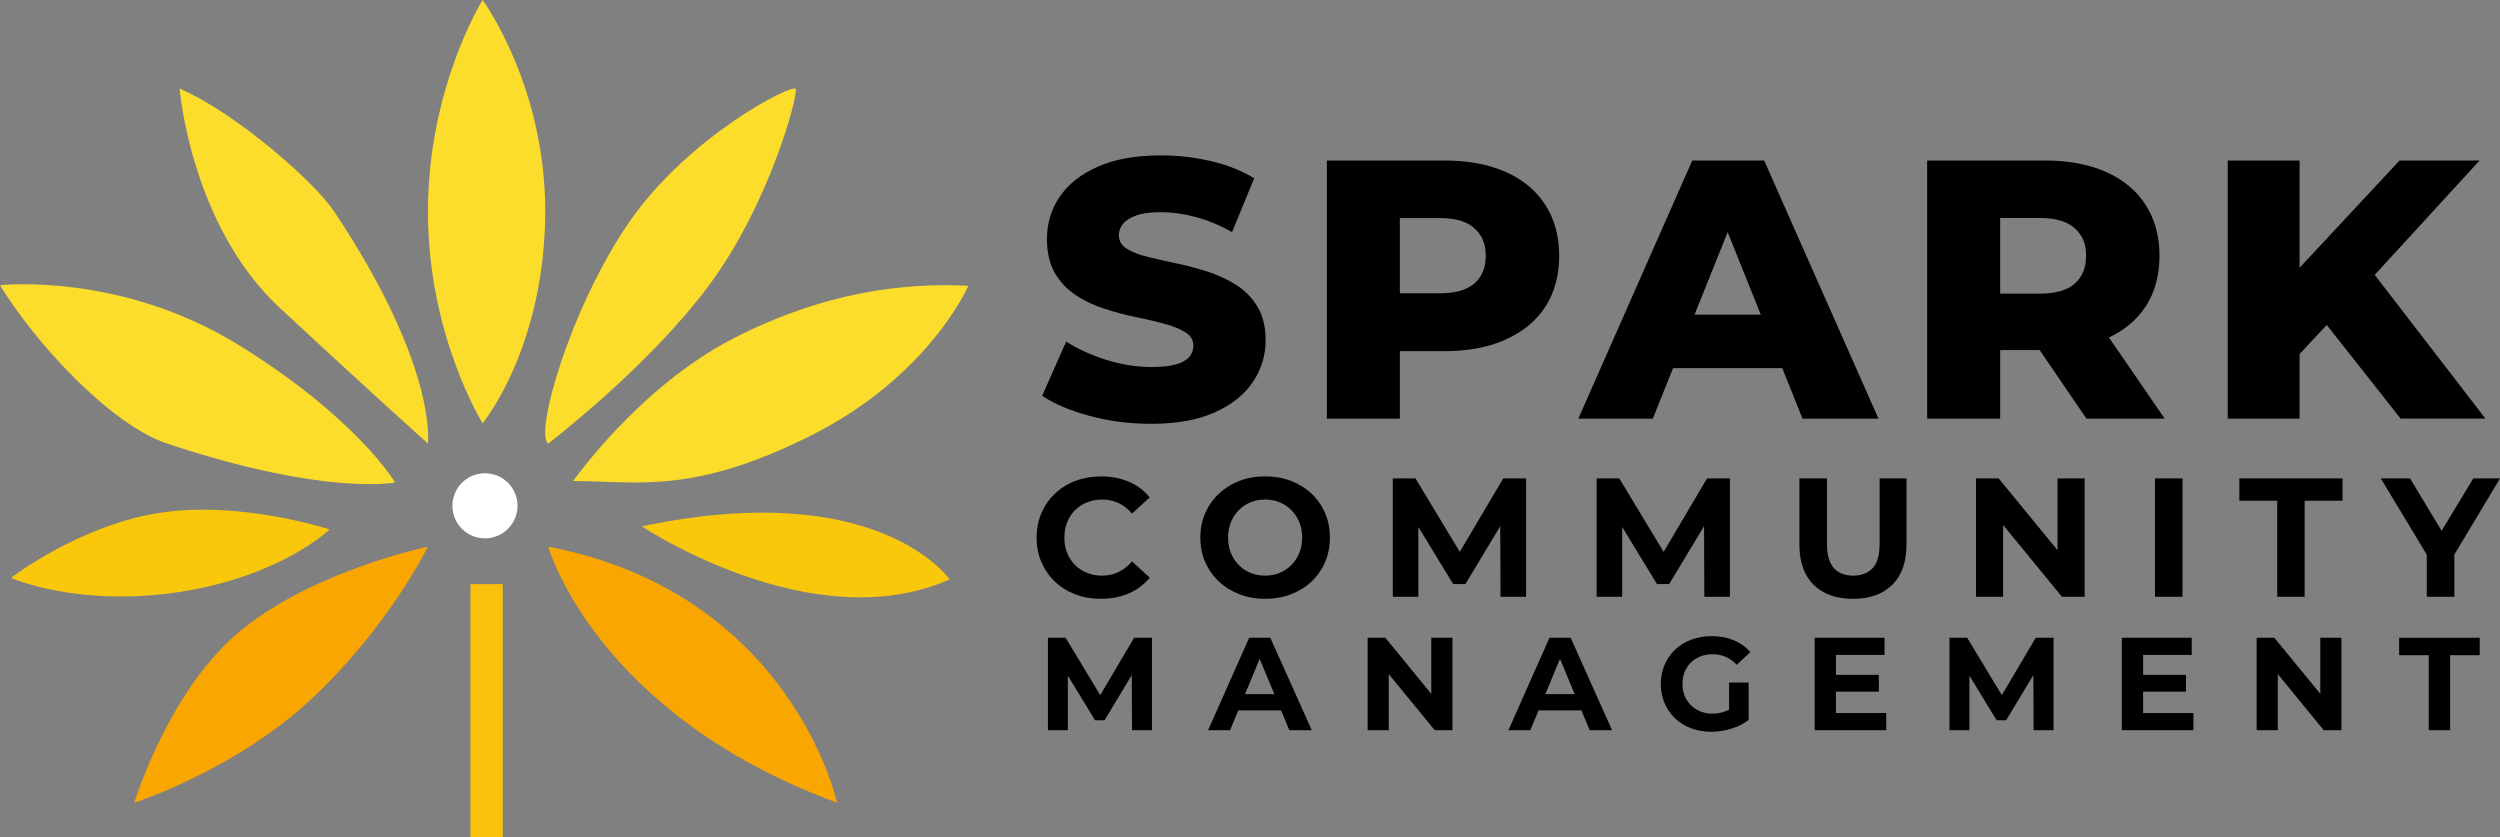
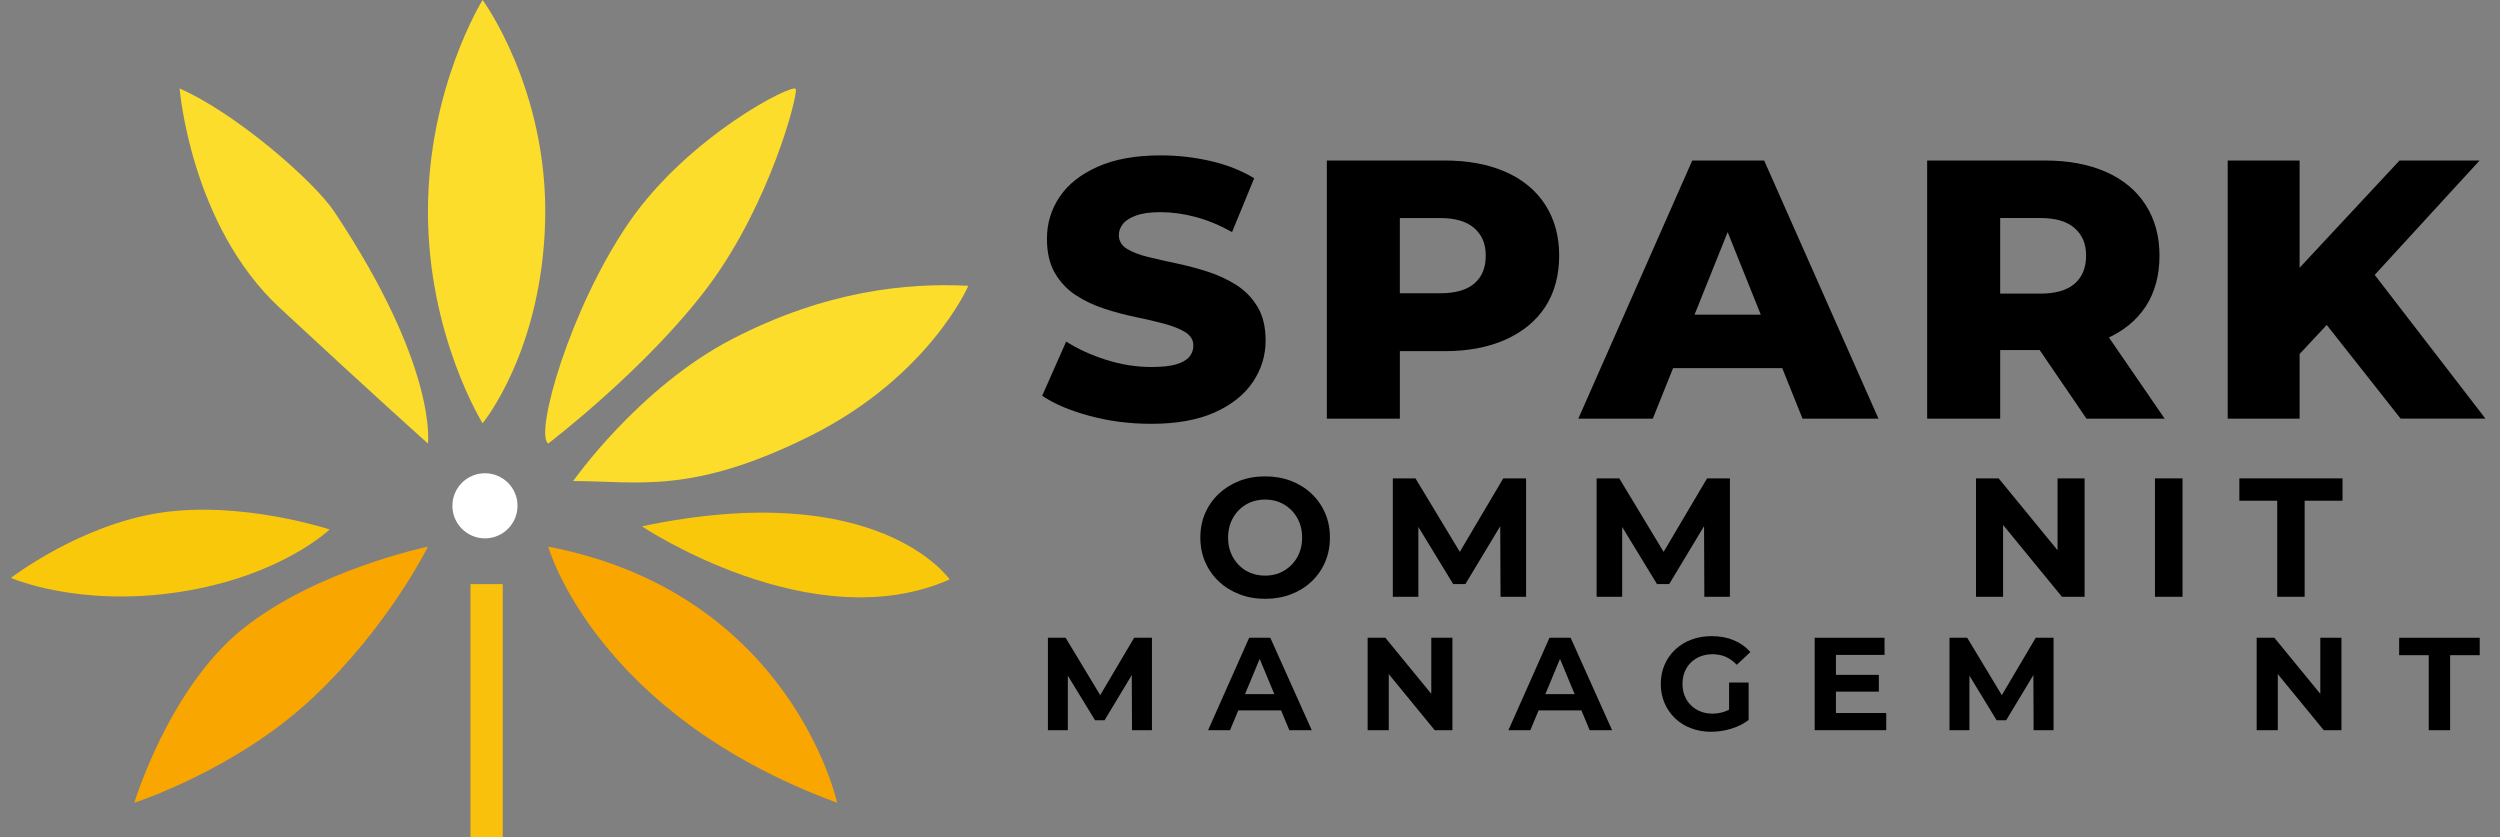
<svg xmlns="http://www.w3.org/2000/svg" id="Layer_2" data-name="Layer 2" viewBox="0 0 1141.86 382.36">
  <rect x="0" y="0" width="1141.86" height="382.36" fill="#808080" stroke="none" />
  <defs>
    <style>
      .cls-1 {
        fill: #fff;
      }

      .cls-2 {
        fill: #f9a600;
      }

      .cls-3 {
        fill: #f9c10b;
      }

      .cls-4 {
        fill: #fac80b;
      }

      .cls-5 {
        fill: #fcdd2b;
      }
    </style>
  </defs>
  <g id="Layer_2-2" data-name="Layer 2">
    <path class="cls-2" d="M250.39,249.67s21.4,76.33,131.97,116.99c0,0-20.69-95.59-131.97-116.99Z" />
    <path class="cls-4" d="M293.19,240.4s77.76,52.07,140.53,24.25c0,0-32.1-47.08-140.53-24.25Z" />
    <path class="cls-5" d="M261.8,219.71s29.96-42.8,72.76-64.92,79.9-25.68,107.72-24.25c0,0-17.83,41.37-72.05,68.48s-79.18,20.69-108.43,20.69Z" />
    <path class="cls-5" d="M250.39,202.59s45.65-34.79,73.48-72.32,40.66-86.75,39.59-89.61-48.86,21.4-75.97,60.64-43.51,97.02-37.09,101.3Z" />
    <path class="cls-5" d="M220.43,193.32s27.18-32.81,28.57-92.74S220.43,0,220.43,0c0,0-24.97,39.95-24.97,96.66s24.97,96.66,24.97,96.66Z" />
    <path class="cls-5" d="M82.04,40.43s4.99,62.29,45.65,100.1,67.77,62.06,67.77,62.06c0,0,4.68-34.71-42.8-105.93-9.27-13.91-44.94-45.04-70.62-56.23Z" />
-     <path class="cls-5" d="M0,130.27s54.93-6.15,109.14,27.38c54.21,33.53,71.34,62.73,71.34,62.73,0,0-31.8,6.33-104.15-17.78-25.68-8.56-59.92-45.49-76.33-72.32Z" />
    <path class="cls-4" d="M150.52,241.83s-39.95-13.21-77.04-7.67-68.48,29.79-68.48,29.79c0,0,30.67,13.55,77.04,6.42,46.37-7.13,68.48-28.53,68.48-28.53Z" />
    <path class="cls-2" d="M195.46,249.67s-51.36,10.7-84.89,37.81c-33.53,27.11-49.22,79.18-49.22,79.18,0,0,46.37-14.98,81.32-47.79,34.95-32.81,52.79-69.2,52.79-69.2Z" />
    <rect class="cls-3" x="214.88" y="266.79" width="14.74" height="115.56" />
    <circle class="cls-1" cx="221.5" cy="231.02" r="14.87" />
    <g>
      <path d="M525.69,193.57c-9.77,0-19.12-1.21-28.04-3.62-8.93-2.41-16.14-5.48-21.64-9.18l10.95-24.76c5.28,3.37,11.37,6.15,18.27,8.34,6.91,2.19,13.78,3.28,20.63,3.28,4.72,0,8.45-.39,11.2-1.18,2.75-.78,4.77-1.91,6.06-3.37,1.29-1.46,1.94-3.2,1.94-5.22,0-2.58-1.24-4.63-3.71-6.15-2.47-1.52-5.7-2.81-9.68-3.87-3.99-1.07-8.31-2.08-12.97-3.03-4.66-.95-9.41-2.22-14.23-3.79-4.83-1.57-9.21-3.65-13.14-6.23-3.93-2.58-7.1-5.95-9.52-10.1-2.42-4.15-3.62-9.37-3.62-15.66,0-6.96,1.91-13.31,5.73-19.03,3.82-5.73,9.6-10.33,17.35-13.81,7.75-3.48,17.4-5.22,28.97-5.22,7.75,0,15.35.87,22.82,2.61,7.47,1.74,14.06,4.35,19.79,7.83l-10.11,24.59c-5.62-3.14-11.17-5.44-16.67-6.91-5.5-1.46-10.84-2.19-16-2.19-4.61,0-8.31.51-11.12,1.52-2.81,1.01-4.83,2.3-6.06,3.87-1.24,1.57-1.85,3.26-1.85,5.05,0,2.7,1.23,4.8,3.71,6.32,2.47,1.52,5.67,2.75,9.6,3.7,3.93.96,8.28,1.94,13.05,2.95,4.77,1.01,9.52,2.27,14.23,3.79,4.72,1.52,9.07,3.54,13.05,6.06,3.98,2.53,7.21,5.84,9.68,9.94,2.47,4.1,3.71,9.24,3.71,15.41,0,6.85-1.94,13.17-5.81,18.95-3.87,5.78-9.69,10.42-17.43,13.9-7.75,3.48-17.46,5.22-29.14,5.22Z" />
      <path d="M606.03,191.21v-117.9h53.73c10.78,0,20.1,1.74,27.96,5.22,7.86,3.48,13.9,8.51,18.11,15.07,4.21,6.57,6.32,14.29,6.32,23.16s-2.11,16.87-6.32,23.33c-4.21,6.46-10.25,11.45-18.11,14.99-7.86,3.54-17.18,5.31-27.96,5.31h-35.37l14.99-14.65v45.48h-33.35ZM639.37,149.61l-14.99-15.66h33.35c6.96,0,12.18-1.49,15.66-4.46,3.48-2.97,5.22-7.21,5.22-12.72s-1.74-9.46-5.22-12.55c-3.48-3.09-8.7-4.63-15.66-4.63h-33.35l14.99-15.33v65.35Z" />
      <path d="M720.89,191.21l52.04-117.9h32.84l52.21,117.9h-34.69l-40.76-101.56h13.14l-40.76,101.56h-34.02ZM749.36,168.13l8.59-24.42h57.6l8.59,24.42h-74.78Z" />
      <path d="M880.22,191.21v-117.9h53.73c10.78,0,20.1,1.74,27.96,5.22,7.86,3.48,13.9,8.51,18.11,15.07,4.21,6.57,6.32,14.29,6.32,23.16s-2.1,16.84-6.32,23.24c-4.21,6.4-10.25,11.31-18.11,14.74-7.86,3.43-17.18,5.14-27.96,5.14h-35.37l14.99-14.15v45.48h-33.35ZM913.57,149.61l-14.99-15.5h33.35c6.96,0,12.18-1.52,15.66-4.55,3.48-3.03,5.22-7.3,5.22-12.8s-1.74-9.46-5.22-12.55c-3.48-3.09-8.7-4.63-15.66-4.63h-33.35l14.99-15.33v65.35ZM952.98,191.21l-29.31-42.95h35.54l29.48,42.95h-35.71Z" />
      <path d="M1017.49,191.21v-117.9h32.84v117.9h-32.84ZM1047.13,165.1l-1.85-37.39,50.7-54.4h36.55l-50.19,54.74-18.69,19.37-16.51,17.68ZM1096.48,191.21l-38.4-48.68,21.73-23.24,55.41,71.92h-38.74Z" />
    </g>
    <g>
      <path d="M478.63,333.51v-42.22h8.08l17.97,29.8h-4.28l17.61-29.8h8.14v42.22h-9.11l-.12-28.17h1.81l-14.23,23.64h-4.34l-14.42-23.64h1.99v28.17h-9.11Z" />
      <path d="M551.79,333.51l18.76-42.22h9.65l18.94,42.22h-10.25l-15.5-37.28h3.92l-15.5,37.28h-10.01ZM561.26,324.46l2.47-7.42h21.84l2.53,7.42h-26.84Z" />
      <path d="M624.66,333.51v-42.22h8.08l24.91,30.4h-3.92v-30.4h9.65v42.22h-8.08l-24.91-30.4h3.92v30.4h-9.65Z" />
      <path d="M688.96,333.51l18.76-42.22h9.65l18.94,42.22h-10.25l-15.5-37.28h3.92l-15.5,37.28h-10.01ZM698.43,324.46l2.47-7.42h21.84l2.53,7.42h-26.84Z" />
      <path d="M781.61,334.23c-3.34,0-6.41-.53-9.23-1.6-2.82-1.07-5.25-2.58-7.3-4.55-2.05-1.97-3.65-4.28-4.8-6.94s-1.72-5.57-1.72-8.75.57-6.09,1.72-8.75c1.15-2.65,2.76-4.97,4.86-6.94,2.09-1.97,4.54-3.49,7.36-4.55,2.81-1.06,5.91-1.6,9.29-1.6,3.74,0,7.11.62,10.1,1.87,3,1.25,5.52,3.06,7.57,5.43l-6.21,5.79c-1.57-1.65-3.26-2.87-5.07-3.65-1.81-.78-3.8-1.18-5.97-1.18-2.01,0-3.86.33-5.55,1s-3.15,1.6-4.37,2.81c-1.23,1.21-2.17,2.63-2.83,4.28-.66,1.65-1,3.48-1,5.49s.33,3.73,1,5.4c.66,1.67,1.61,3.11,2.83,4.31,1.23,1.21,2.67,2.15,4.34,2.83,1.67.68,3.51,1.03,5.52,1.03s3.81-.32,5.64-.97c1.83-.64,3.61-1.71,5.34-3.2l5.55,7.06c-2.33,1.77-5.01,3.11-8.02,4.01-3.02.9-6.03,1.36-9.05,1.36ZM789.75,327.6v-15.86h8.93v17.13l-8.93-1.27Z" />
      <path d="M838.55,325.67h22.98v7.84h-32.69v-42.22h31.91v7.84h-22.2v26.54ZM837.82,308.24h20.33v7.66h-20.33v-7.66Z" />
      <path d="M890.42,333.51v-42.22h8.08l17.98,29.8h-4.28l17.61-29.8h8.14v42.22h-9.11l-.12-28.17h1.81l-14.24,23.64h-4.34l-14.42-23.64h1.99v28.17h-9.11Z" />
-       <path d="M978.85,325.67h22.98v7.84h-32.69v-42.22h31.91v7.84h-22.2v26.54ZM978.12,308.24h20.33v7.66h-20.33v-7.66Z" />
      <path d="M1030.72,333.51v-42.22h8.08l24.91,30.4h-3.92v-30.4h9.65v42.22h-8.08l-24.91-30.4h3.92v30.4h-9.65Z" />
      <path d="M1109.31,333.51v-34.26h-13.51v-7.96h36.79v7.96h-13.51v34.26h-9.77Z" />
    </g>
    <g>
-       <path d="M502.74,273.51c-4.17,0-8.05-.68-11.63-2.05-3.58-1.36-6.68-3.31-9.31-5.83-2.63-2.52-4.67-5.48-6.14-8.88-1.47-3.4-2.2-7.13-2.2-11.2s.73-7.8,2.2-11.2c1.47-3.4,3.53-6.36,6.18-8.88,2.65-2.52,5.77-4.47,9.35-5.83,3.58-1.36,7.45-2.05,11.63-2.05,4.69,0,8.94.81,12.75,2.43,3.81,1.62,7,4.01,9.58,7.15l-8.11,7.41c-1.8-2.11-3.85-3.71-6.14-4.79-2.29-1.08-4.78-1.62-7.45-1.62-2.52,0-4.84.42-6.95,1.27-2.11.85-3.94,2.05-5.49,3.59-1.55,1.54-2.74,3.37-3.59,5.48-.85,2.11-1.27,4.46-1.27,7.03s.42,4.92,1.27,7.03c.85,2.11,2.05,3.94,3.59,5.49,1.55,1.54,3.37,2.74,5.49,3.59,2.11.85,4.43,1.27,6.95,1.27,2.68,0,5.16-.55,7.45-1.66,2.29-1.11,4.34-2.72,6.14-4.83l8.11,7.42c-2.58,3.14-5.77,5.54-9.58,7.18-3.81,1.65-8.09,2.47-12.82,2.47Z" />
      <path d="M577.91,273.51c-4.28,0-8.22-.69-11.82-2.09-3.61-1.39-6.75-3.35-9.42-5.87-2.68-2.52-4.75-5.49-6.22-8.88-1.47-3.4-2.2-7.11-2.2-11.13s.73-7.79,2.2-11.16c1.47-3.37,3.54-6.32,6.22-8.85,2.68-2.52,5.81-4.48,9.39-5.87,3.58-1.39,7.51-2.08,11.78-2.08s8.2.68,11.78,2.05c3.58,1.37,6.71,3.31,9.39,5.83,2.68,2.52,4.75,5.48,6.22,8.88,1.47,3.4,2.2,7.13,2.2,11.2s-.73,7.74-2.2,11.16c-1.47,3.43-3.54,6.4-6.22,8.92-2.68,2.53-5.81,4.47-9.39,5.83-3.58,1.36-7.48,2.05-11.7,2.05ZM577.83,262.92c2.42,0,4.65-.42,6.68-1.27,2.03-.85,3.82-2.06,5.37-3.63,1.55-1.57,2.74-3.4,3.59-5.49.85-2.08,1.27-4.42,1.27-6.99s-.42-4.91-1.27-6.99c-.85-2.08-2.05-3.91-3.59-5.48-1.55-1.57-3.33-2.78-5.37-3.63-2.04-.85-4.26-1.27-6.68-1.27s-4.66.42-6.72,1.27c-2.06.85-3.85,2.06-5.37,3.63-1.52,1.57-2.7,3.4-3.55,5.48-.85,2.09-1.27,4.42-1.27,6.99s.42,4.91,1.27,6.99c.85,2.09,2.03,3.92,3.55,5.49,1.52,1.57,3.31,2.78,5.37,3.63,2.06.85,4.3,1.27,6.72,1.27Z" />
      <path d="M636.16,272.58v-54.08h10.35l23.02,38.16h-5.49l22.56-38.16h10.43v54.08h-11.67l-.15-36.08h2.32l-18.23,30.28h-5.56l-18.46-30.28h2.55v36.08h-11.67Z" />
      <path d="M729.25,272.58v-54.08h10.35l23.02,38.16h-5.49l22.56-38.16h10.43v54.08h-11.67l-.15-36.08h2.32l-18.23,30.28h-5.56l-18.46-30.28h2.55v36.08h-11.67Z" />
-       <path d="M846.36,273.51c-7.68,0-13.67-2.14-18-6.41-4.33-4.28-6.49-10.4-6.49-18.39v-30.21h12.59v29.9c0,5.1,1.05,8.79,3.17,11.09,2.11,2.29,5.05,3.44,8.81,3.44s6.77-1.15,8.89-3.44c2.11-2.29,3.17-5.99,3.17-11.09v-29.9h12.28v30.21c0,7.98-2.16,14.11-6.49,18.39-4.33,4.27-10.3,6.41-17.92,6.41Z" />
      <path d="M902.53,272.58v-54.08h10.35l31.91,38.94h-5.02v-38.94h12.36v54.08h-10.35l-31.9-38.94h5.02v38.94h-12.36Z" />
      <path d="M984.26,272.58v-54.08h12.59v54.08h-12.59Z" />
      <path d="M1040.11,272.58v-43.88h-17.3v-10.2h47.12v10.2h-17.3v43.88h-12.52Z" />
-       <path d="M1108.41,272.58v-22.09l2.86,7.57-23.87-39.55h13.37l18.23,30.28h-7.65l18.31-30.28h12.2l-23.72,39.55,2.86-7.57v22.09h-12.59Z" />
    </g>
  </g>
</svg>